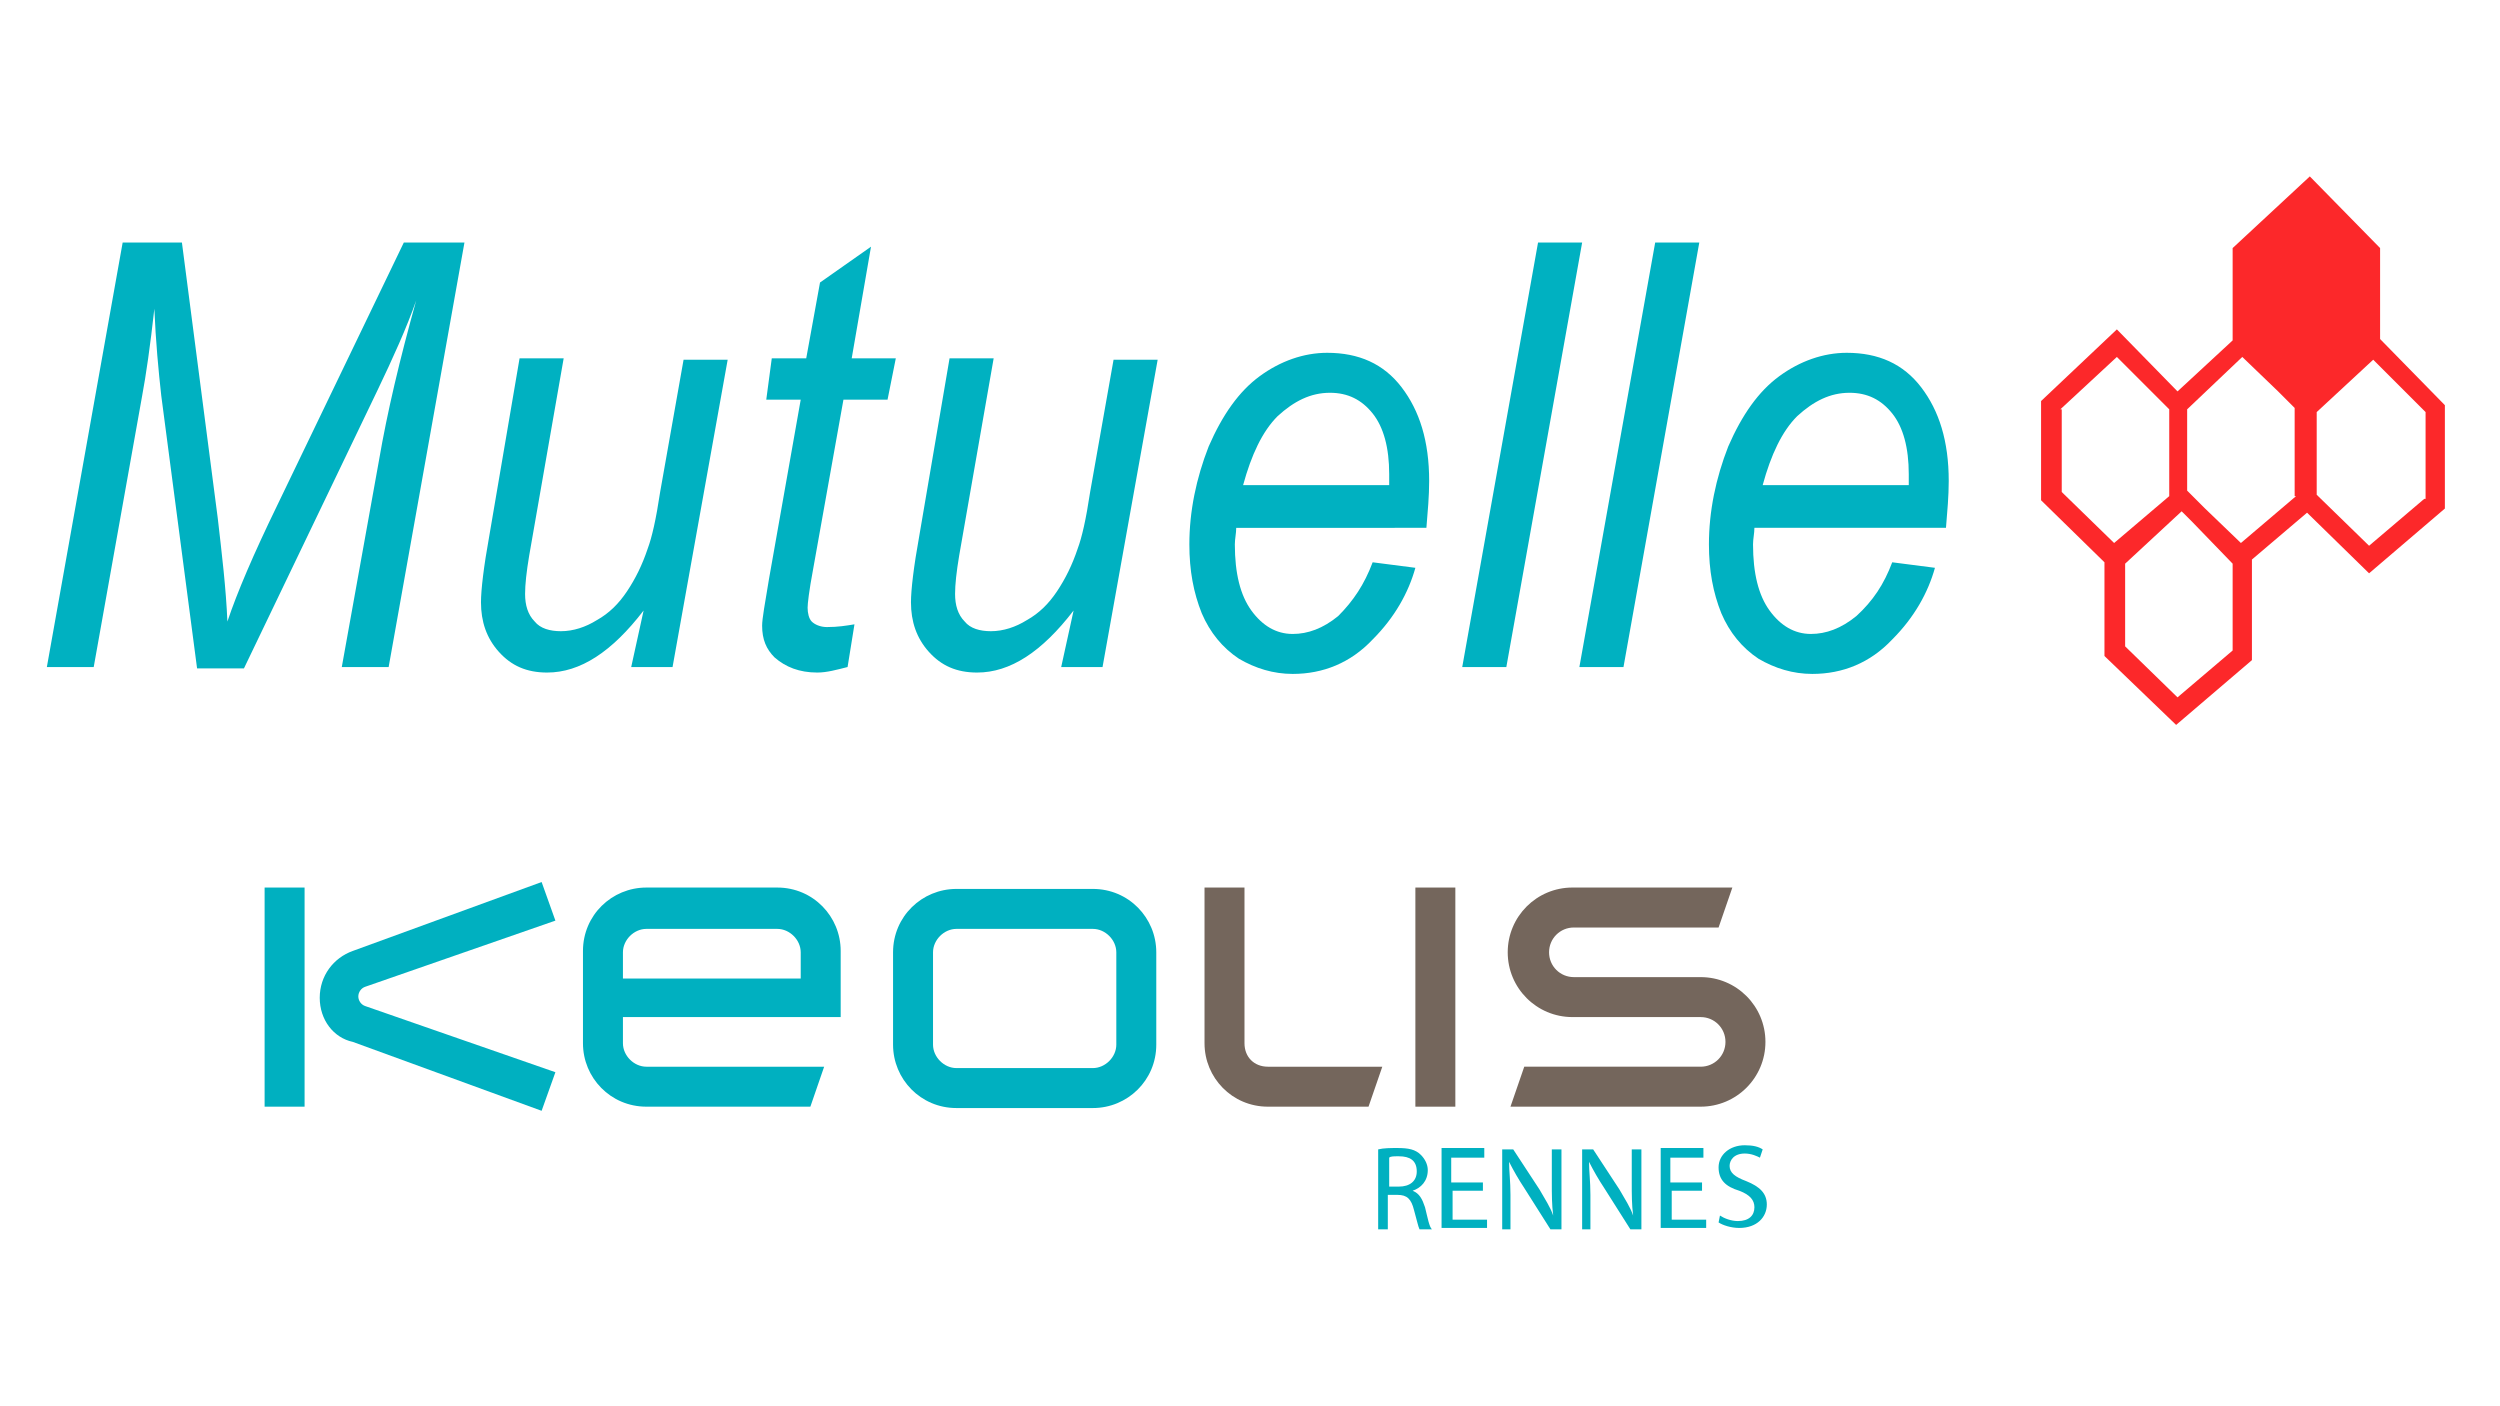
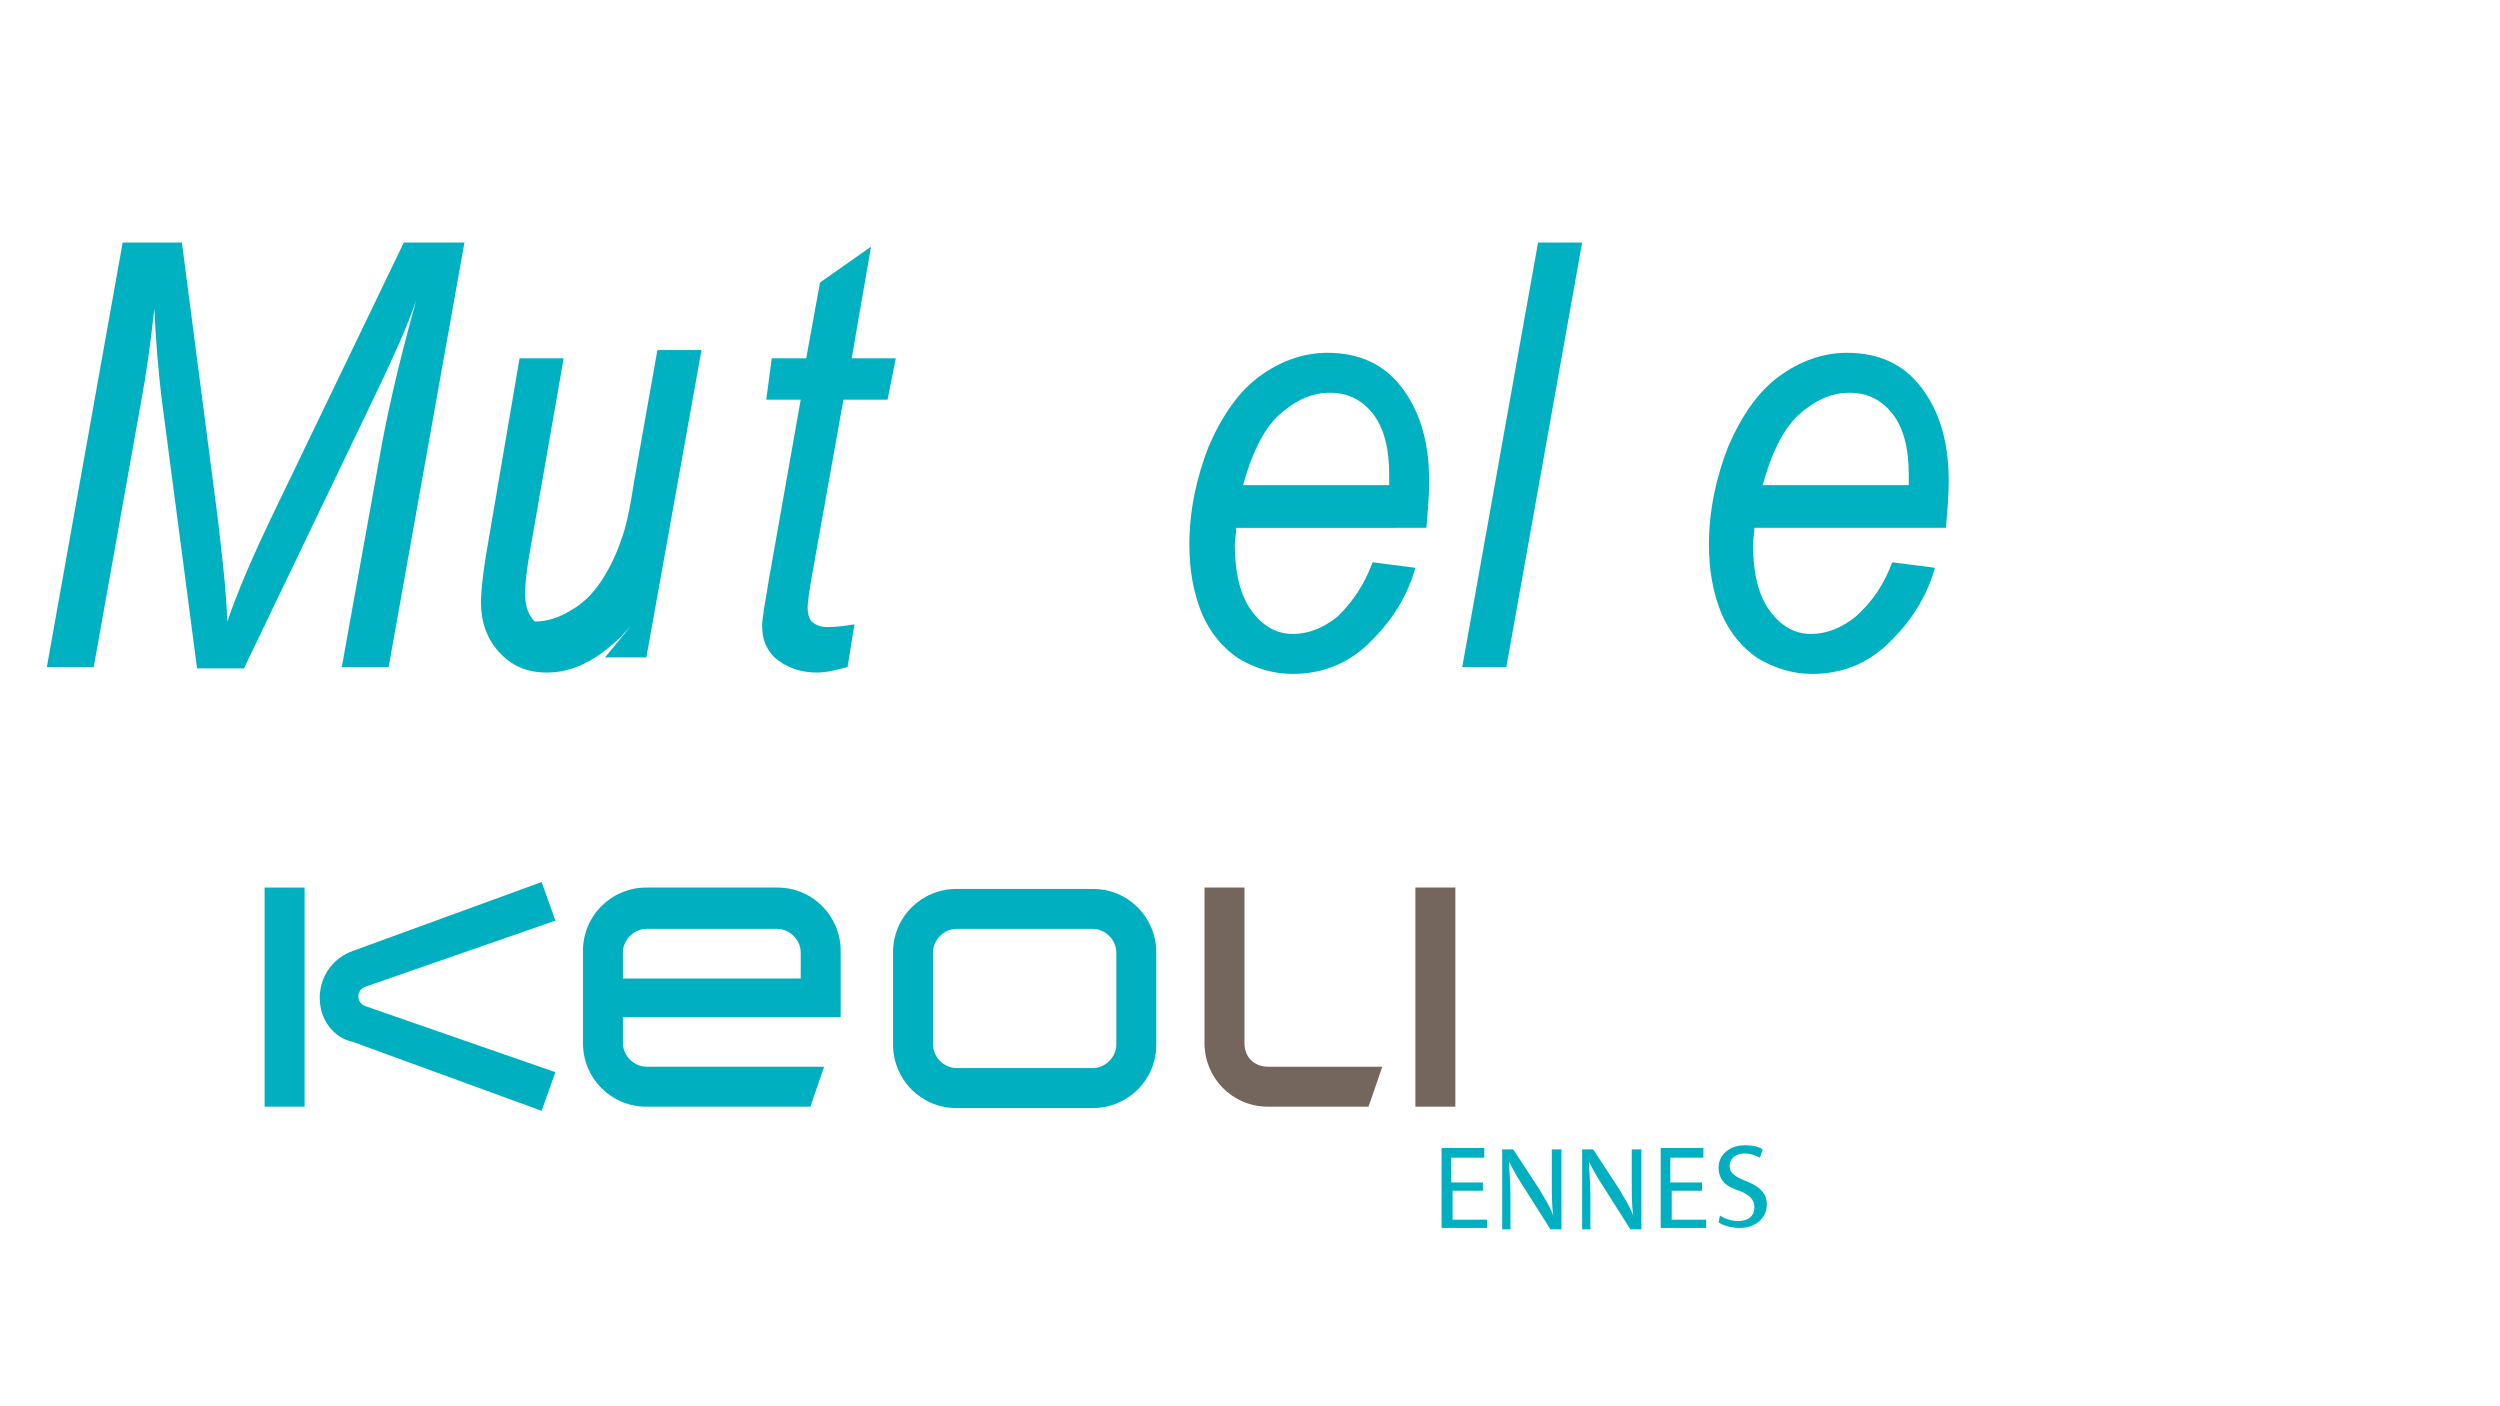
<svg xmlns="http://www.w3.org/2000/svg" version="1.1" id="Calque_1" x="0px" y="0px" viewBox="0 0 181.4 102" style="enable-background:new 0 0 181.4 102;" xml:space="preserve">
  <style type="text/css">
	.st0{fill-rule:evenodd;clip-rule:evenodd;fill:#00B0C0;}
	.st1{fill-rule:evenodd;clip-rule:evenodd;fill:#74665C;}
	.st2{fill:#00B0C0;}
	.st3{fill:#FC282A;}
	.st4{fill:#00B1C1;}
</style>
  <g id="logo_V2">
    <g>
      <rect x="19.2" y="64.4" class="st0" width="2.9" height="15.9" />
      <path class="st0" d="M69.4,80.4c-2.6,0-4.6-2.1-4.6-4.6v-6.7c0-2.6,2.1-4.6,4.6-4.6h9.9c2.6,0,4.6,2.1,4.6,4.6v6.7    c0,2.6-2.1,4.6-4.6,4.6H69.4z M81,69.1c0-0.9-0.8-1.7-1.7-1.7h-9.9c-0.9,0-1.7,0.8-1.7,1.7v6.7c0,0.9,0.8,1.7,1.7,1.7h9.9    c0.9,0,1.7-0.8,1.7-1.7V69.1z" />
      <path class="st0" d="M45.2,75.7c0,0.9,0.8,1.7,1.7,1.7h12.9l-1,2.9H46.9c-2.6,0-4.6-2.1-4.6-4.6v-6.7c0-2.6,2.1-4.6,4.6-4.6h9.5    c2.6,0,4.6,2.1,4.6,4.6v4.8H45.2V75.7z M46.9,67.4c-0.9,0-1.7,0.8-1.7,1.7v1.9h12.9v-1.9c0-0.9-0.8-1.7-1.7-1.7H46.9z" />
-       <path class="st1" d="M123.4,70.9c2.6,0,4.7,2.1,4.7,4.7c0,2.6-2.1,4.7-4.7,4.7h-13.8l1-2.9h12.8c1,0,1.8-0.8,1.8-1.8    c0-1-0.8-1.8-1.8-1.8h-9.3c-2.6,0-4.7-2.1-4.7-4.7c0-2.6,2.1-4.7,4.7-4.7h11.6l-1,2.9h-10.5c-1,0-1.8,0.8-1.8,1.8    c0,1,0.8,1.8,1.8,1.8H123.4z" />
      <path class="st1" d="M92,77.4h8.3l-1,2.9H92c-2.6,0-4.6-2.1-4.6-4.6V64.4h2.9v11.3C90.3,76.7,91,77.4,92,77.4" />
      <rect x="102.7" y="64.4" class="st1" width="2.9" height="15.9" />
      <path class="st0" d="M23.2,72.4c0-1.6,1-2.9,2.4-3.4l13.7-5l1,2.8l-13.8,4.8c-0.3,0.1-0.5,0.4-0.5,0.7c0,0.3,0.2,0.6,0.5,0.7    l13.8,4.8l-1,2.8l-13.7-5C24.2,75.3,23.2,74,23.2,72.4" />
      <g>
-         <path class="st2" d="M100,83.4c0.4-0.1,0.9-0.1,1.4-0.1c0.8,0,1.3,0.1,1.7,0.5c0.3,0.3,0.5,0.7,0.5,1.1c0,0.8-0.5,1.3-1.1,1.5v0     c0.5,0.2,0.7,0.6,0.9,1.2c0.2,0.8,0.3,1.4,0.5,1.6H103c-0.1-0.2-0.2-0.7-0.4-1.4c-0.2-0.8-0.5-1.1-1.2-1.1h-0.7v2.5H100V83.4z      M100.7,86.1h0.8c0.8,0,1.3-0.4,1.3-1.1c0-0.8-0.5-1.1-1.3-1.1c-0.4,0-0.6,0-0.7,0.1V86.1z" />
        <path class="st2" d="M107.7,86.4h-2.3v2.1h2.5v0.6h-3.3v-5.8h3.1V84h-2.4v1.8h2.3V86.4z" />
        <path class="st2" d="M109,89.2v-5.8h0.8l1.9,2.9c0.4,0.7,0.8,1.3,1,1.9l0,0c-0.1-0.8-0.1-1.5-0.1-2.4v-2.4h0.7v5.8h-0.8l-1.9-3     c-0.4-0.6-0.8-1.3-1.1-1.9l0,0c0,0.7,0.1,1.4,0.1,2.4v2.5H109z" />
        <path class="st2" d="M114.8,89.2v-5.8h0.8l1.9,2.9c0.4,0.7,0.8,1.3,1,1.9l0,0c-0.1-0.8-0.1-1.5-0.1-2.4v-2.4h0.7v5.8h-0.8l-1.9-3     c-0.4-0.6-0.8-1.3-1.1-1.9l0,0c0,0.7,0.1,1.4,0.1,2.4v2.5H114.8z" />
        <path class="st2" d="M123.6,86.4h-2.3v2.1h2.5v0.6h-3.3v-5.8h3.1V84h-2.4v1.8h2.3V86.4z" />
        <path class="st2" d="M124.8,88.2c0.3,0.2,0.8,0.4,1.3,0.4c0.8,0,1.2-0.4,1.2-1c0-0.5-0.3-0.9-1.1-1.2c-1-0.3-1.5-0.8-1.5-1.7     c0-0.9,0.8-1.6,1.9-1.6c0.6,0,1,0.1,1.3,0.3l-0.2,0.6c-0.2-0.1-0.6-0.3-1.1-0.3c-0.8,0-1.1,0.5-1.1,0.9c0,0.5,0.4,0.8,1.2,1.1     c1,0.4,1.5,0.9,1.5,1.7c0,0.9-0.7,1.7-2,1.7c-0.6,0-1.2-0.2-1.5-0.4L124.8,88.2z" />
      </g>
    </g>
-     <path class="st3" d="M172.7,24.6V18l-5.1-5.2L162,18v6.7l-4,3.7l-4.4-4.5l-5.5,5.2v7.2l4.6,4.5v6.8l5.2,5l5.5-4.7v-7.3l4-3.4   l4.5,4.4l5.5-4.7v-7.5L172.7,24.6z M149.5,29.7l4.1-3.8l3.8,3.8V36l-4,3.4l-3.8-3.7V29.7z M162,47.2l-4,3.4l-3.8-3.7v-6l4.1-3.8   l0.8,0.8l2.9,3V47.2z M166.6,36l-4,3.4l-2.6-2.5l-1.3-1.3v-5.9l4-3.8l2.6,2.5l1.2,1.2V36z M175.9,36.2l-4,3.4l-3.8-3.7v-6l4.1-3.8   l3.8,3.8V36.2z" />
    <g>
      <path class="st4" d="M3.4,48.4l5.5-30.8h4.3l2.6,20c0.3,2.6,0.6,5.1,0.7,7.5c0.7-2.1,1.9-4.9,3.6-8.4l9.2-19.1h4.4l-5.5,30.8h-3.4    l2.7-15c0.6-3.5,1.5-7.3,2.7-11.6c-0.7,2-1.7,4.2-2.8,6.5l-9.7,20.2h-3.4l-2.6-19.8c-0.2-1.8-0.4-3.9-0.5-6.3    c-0.3,2.7-0.6,4.8-0.9,6.4L6.8,48.4H3.4z" />
-       <path class="st4" d="M46.7,44.3c-2.3,3-4.6,4.5-7,4.5c-1.5,0-2.6-0.5-3.5-1.5c-0.9-1-1.3-2.2-1.3-3.6c0-0.9,0.2-2.6,0.6-4.8    L37.7,26h3.2l-2.5,14.3c-0.2,1.2-0.3,2.1-0.3,2.8c0,0.8,0.2,1.5,0.7,2c0.4,0.5,1.1,0.7,1.9,0.7c0.9,0,1.8-0.3,2.6-0.8    c0.9-0.5,1.6-1.2,2.2-2.1c0.6-0.9,1.1-1.9,1.5-3.1c0.3-0.8,0.6-2.1,0.9-4.1l1.7-9.6h3.2l-4,22.3h-3L46.7,44.3z" />
+       <path class="st4" d="M46.7,44.3c-2.3,3-4.6,4.5-7,4.5c-1.5,0-2.6-0.5-3.5-1.5c-0.9-1-1.3-2.2-1.3-3.6c0-0.9,0.2-2.6,0.6-4.8    L37.7,26h3.2l-2.5,14.3c-0.2,1.2-0.3,2.1-0.3,2.8c0,0.8,0.2,1.5,0.7,2c0.9,0,1.8-0.3,2.6-0.8    c0.9-0.5,1.6-1.2,2.2-2.1c0.6-0.9,1.1-1.9,1.5-3.1c0.3-0.8,0.6-2.1,0.9-4.1l1.7-9.6h3.2l-4,22.3h-3L46.7,44.3z" />
      <path class="st4" d="M62,45.3l-0.5,3.1c-0.8,0.2-1.5,0.4-2.2,0.4c-1.3,0-2.3-0.4-3.1-1.1c-0.6-0.6-0.9-1.3-0.9-2.3    c0-0.5,0.2-1.6,0.5-3.4l2.3-13h-2.5L56,26h2.5l1-5.5l3.7-2.6L61.8,26H65L64.4,29h-3.2l-2.2,12.3c-0.3,1.6-0.4,2.5-0.4,2.8    c0,0.4,0.1,0.8,0.3,1c0.2,0.2,0.6,0.4,1.1,0.4C60.8,45.5,61.4,45.4,62,45.3z" />
-       <path class="st4" d="M77.9,44.3c-2.3,3-4.6,4.5-7,4.5c-1.5,0-2.6-0.5-3.5-1.5c-0.9-1-1.3-2.2-1.3-3.6c0-0.9,0.2-2.6,0.6-4.8    L68.9,26h3.2l-2.5,14.3c-0.2,1.2-0.3,2.1-0.3,2.8c0,0.8,0.2,1.5,0.7,2c0.4,0.5,1.1,0.7,1.9,0.7c0.9,0,1.8-0.3,2.6-0.8    c0.9-0.5,1.6-1.2,2.2-2.1c0.6-0.9,1.1-1.9,1.5-3.1c0.3-0.8,0.6-2.1,0.9-4.1l1.7-9.6h3.2l-4,22.3h-3L77.9,44.3z" />
      <path class="st4" d="M99.6,40.8l3.1,0.4c-0.5,1.8-1.5,3.6-3.1,5.2c-1.6,1.7-3.6,2.5-5.8,2.5c-1.4,0-2.7-0.4-3.9-1.1    c-1.2-0.8-2.1-1.9-2.7-3.3c-0.6-1.5-0.9-3.1-0.9-5c0-2.4,0.5-4.8,1.4-7.1c1-2.3,2.2-4,3.7-5.1c1.5-1.1,3.2-1.7,4.9-1.7    c2.3,0,4.1,0.8,5.4,2.5s2,3.9,2,6.8c0,1.1-0.1,2.2-0.2,3.4H89.7c0,0.4-0.1,0.8-0.1,1.2c0,2.1,0.4,3.7,1.2,4.8s1.8,1.7,3,1.7    c1.1,0,2.2-0.4,3.3-1.3C98.2,43.6,99,42.4,99.6,40.8z M90.2,35.2h10.6c0-0.4,0-0.7,0-0.8c0-1.9-0.4-3.4-1.2-4.4    c-0.8-1-1.8-1.5-3.1-1.5c-1.4,0-2.6,0.6-3.8,1.7C91.6,31.3,90.8,33,90.2,35.2z" />
      <path class="st4" d="M106.1,48.4l5.5-30.8h3.2l-5.5,30.8H106.1z" />
-       <path class="st4" d="M114.6,48.4l5.5-30.8h3.2l-5.5,30.8H114.6z" />
      <path class="st4" d="M137.3,40.8l3.1,0.4c-0.5,1.8-1.5,3.6-3.1,5.2c-1.6,1.7-3.6,2.5-5.8,2.5c-1.4,0-2.7-0.4-3.9-1.1    c-1.2-0.8-2.1-1.9-2.7-3.3c-0.6-1.5-0.9-3.1-0.9-5c0-2.4,0.5-4.8,1.4-7.1c1-2.3,2.2-4,3.7-5.1c1.5-1.1,3.2-1.7,4.9-1.7    c2.3,0,4.1,0.8,5.4,2.5c1.3,1.7,2,3.9,2,6.8c0,1.1-0.1,2.2-0.2,3.4h-13.9c0,0.4-0.1,0.8-0.1,1.2c0,2.1,0.4,3.7,1.2,4.8    c0.8,1.1,1.8,1.7,3,1.7c1.1,0,2.2-0.4,3.3-1.3C135.9,43.6,136.7,42.4,137.3,40.8z M127.9,35.2h10.6c0-0.4,0-0.7,0-0.8    c0-1.9-0.4-3.4-1.2-4.4c-0.8-1-1.8-1.5-3.1-1.5c-1.4,0-2.6,0.6-3.8,1.7C129.3,31.3,128.5,33,127.9,35.2z" />
    </g>
  </g>
</svg>